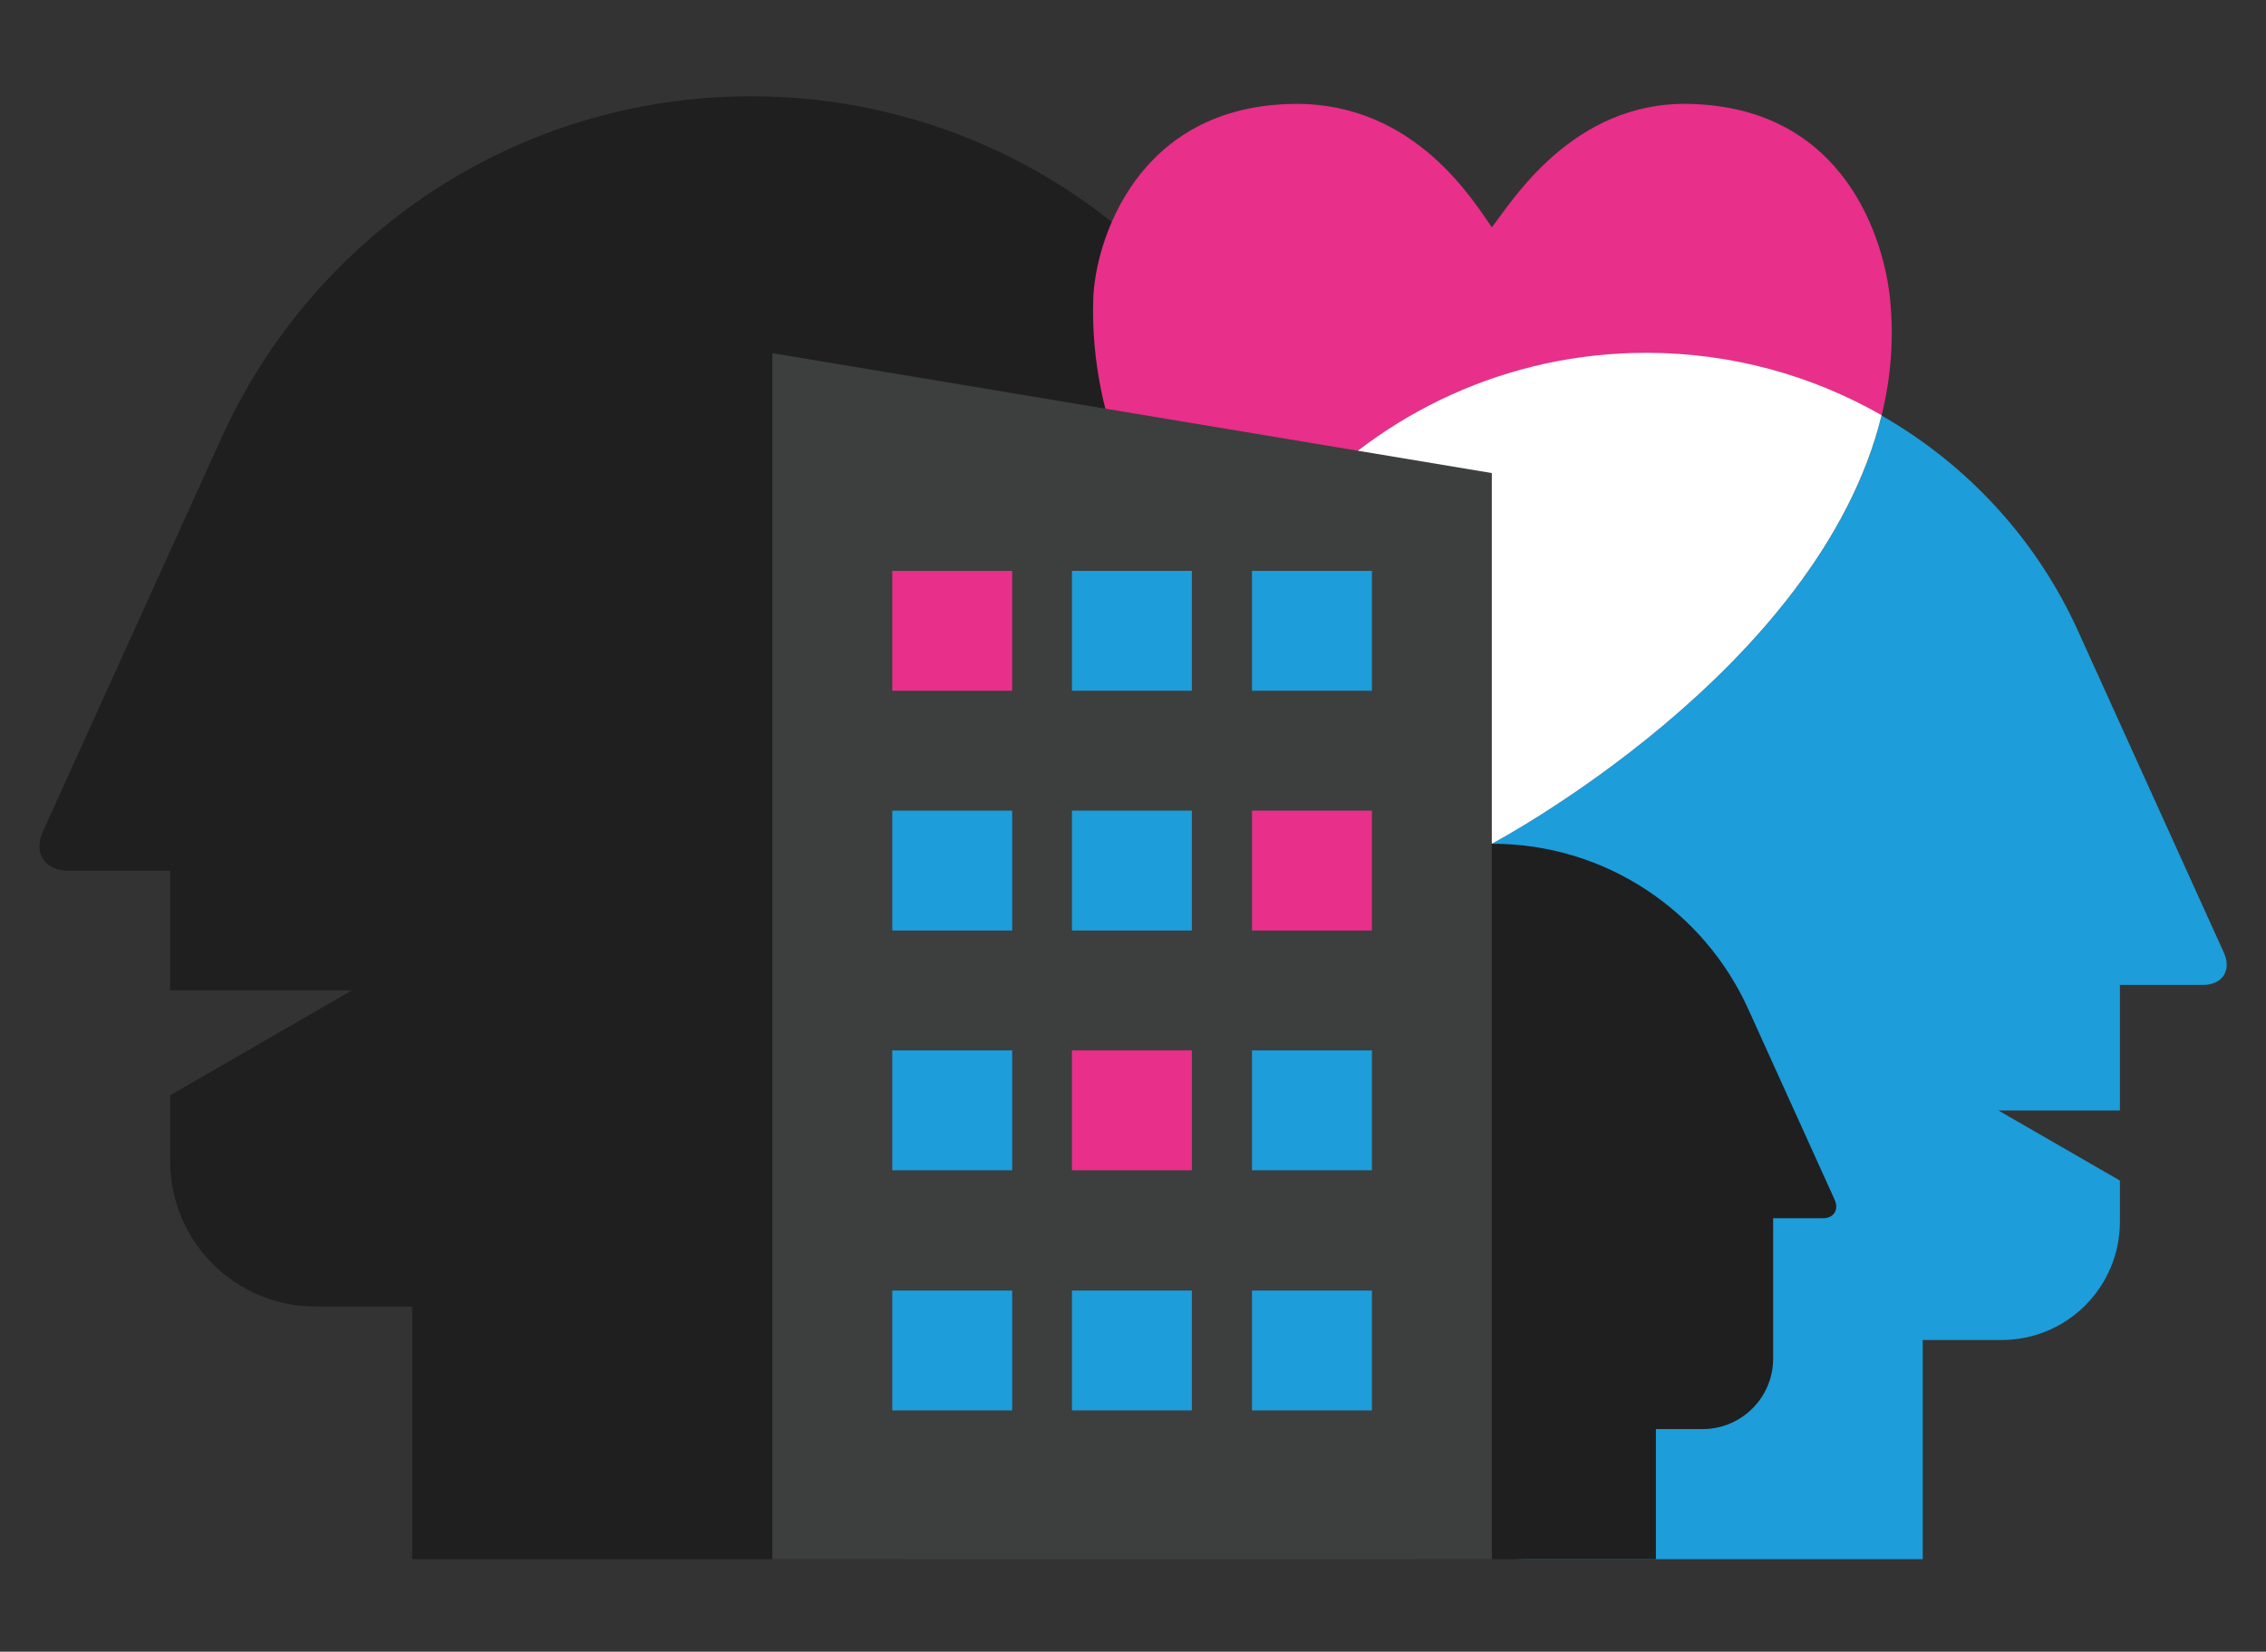
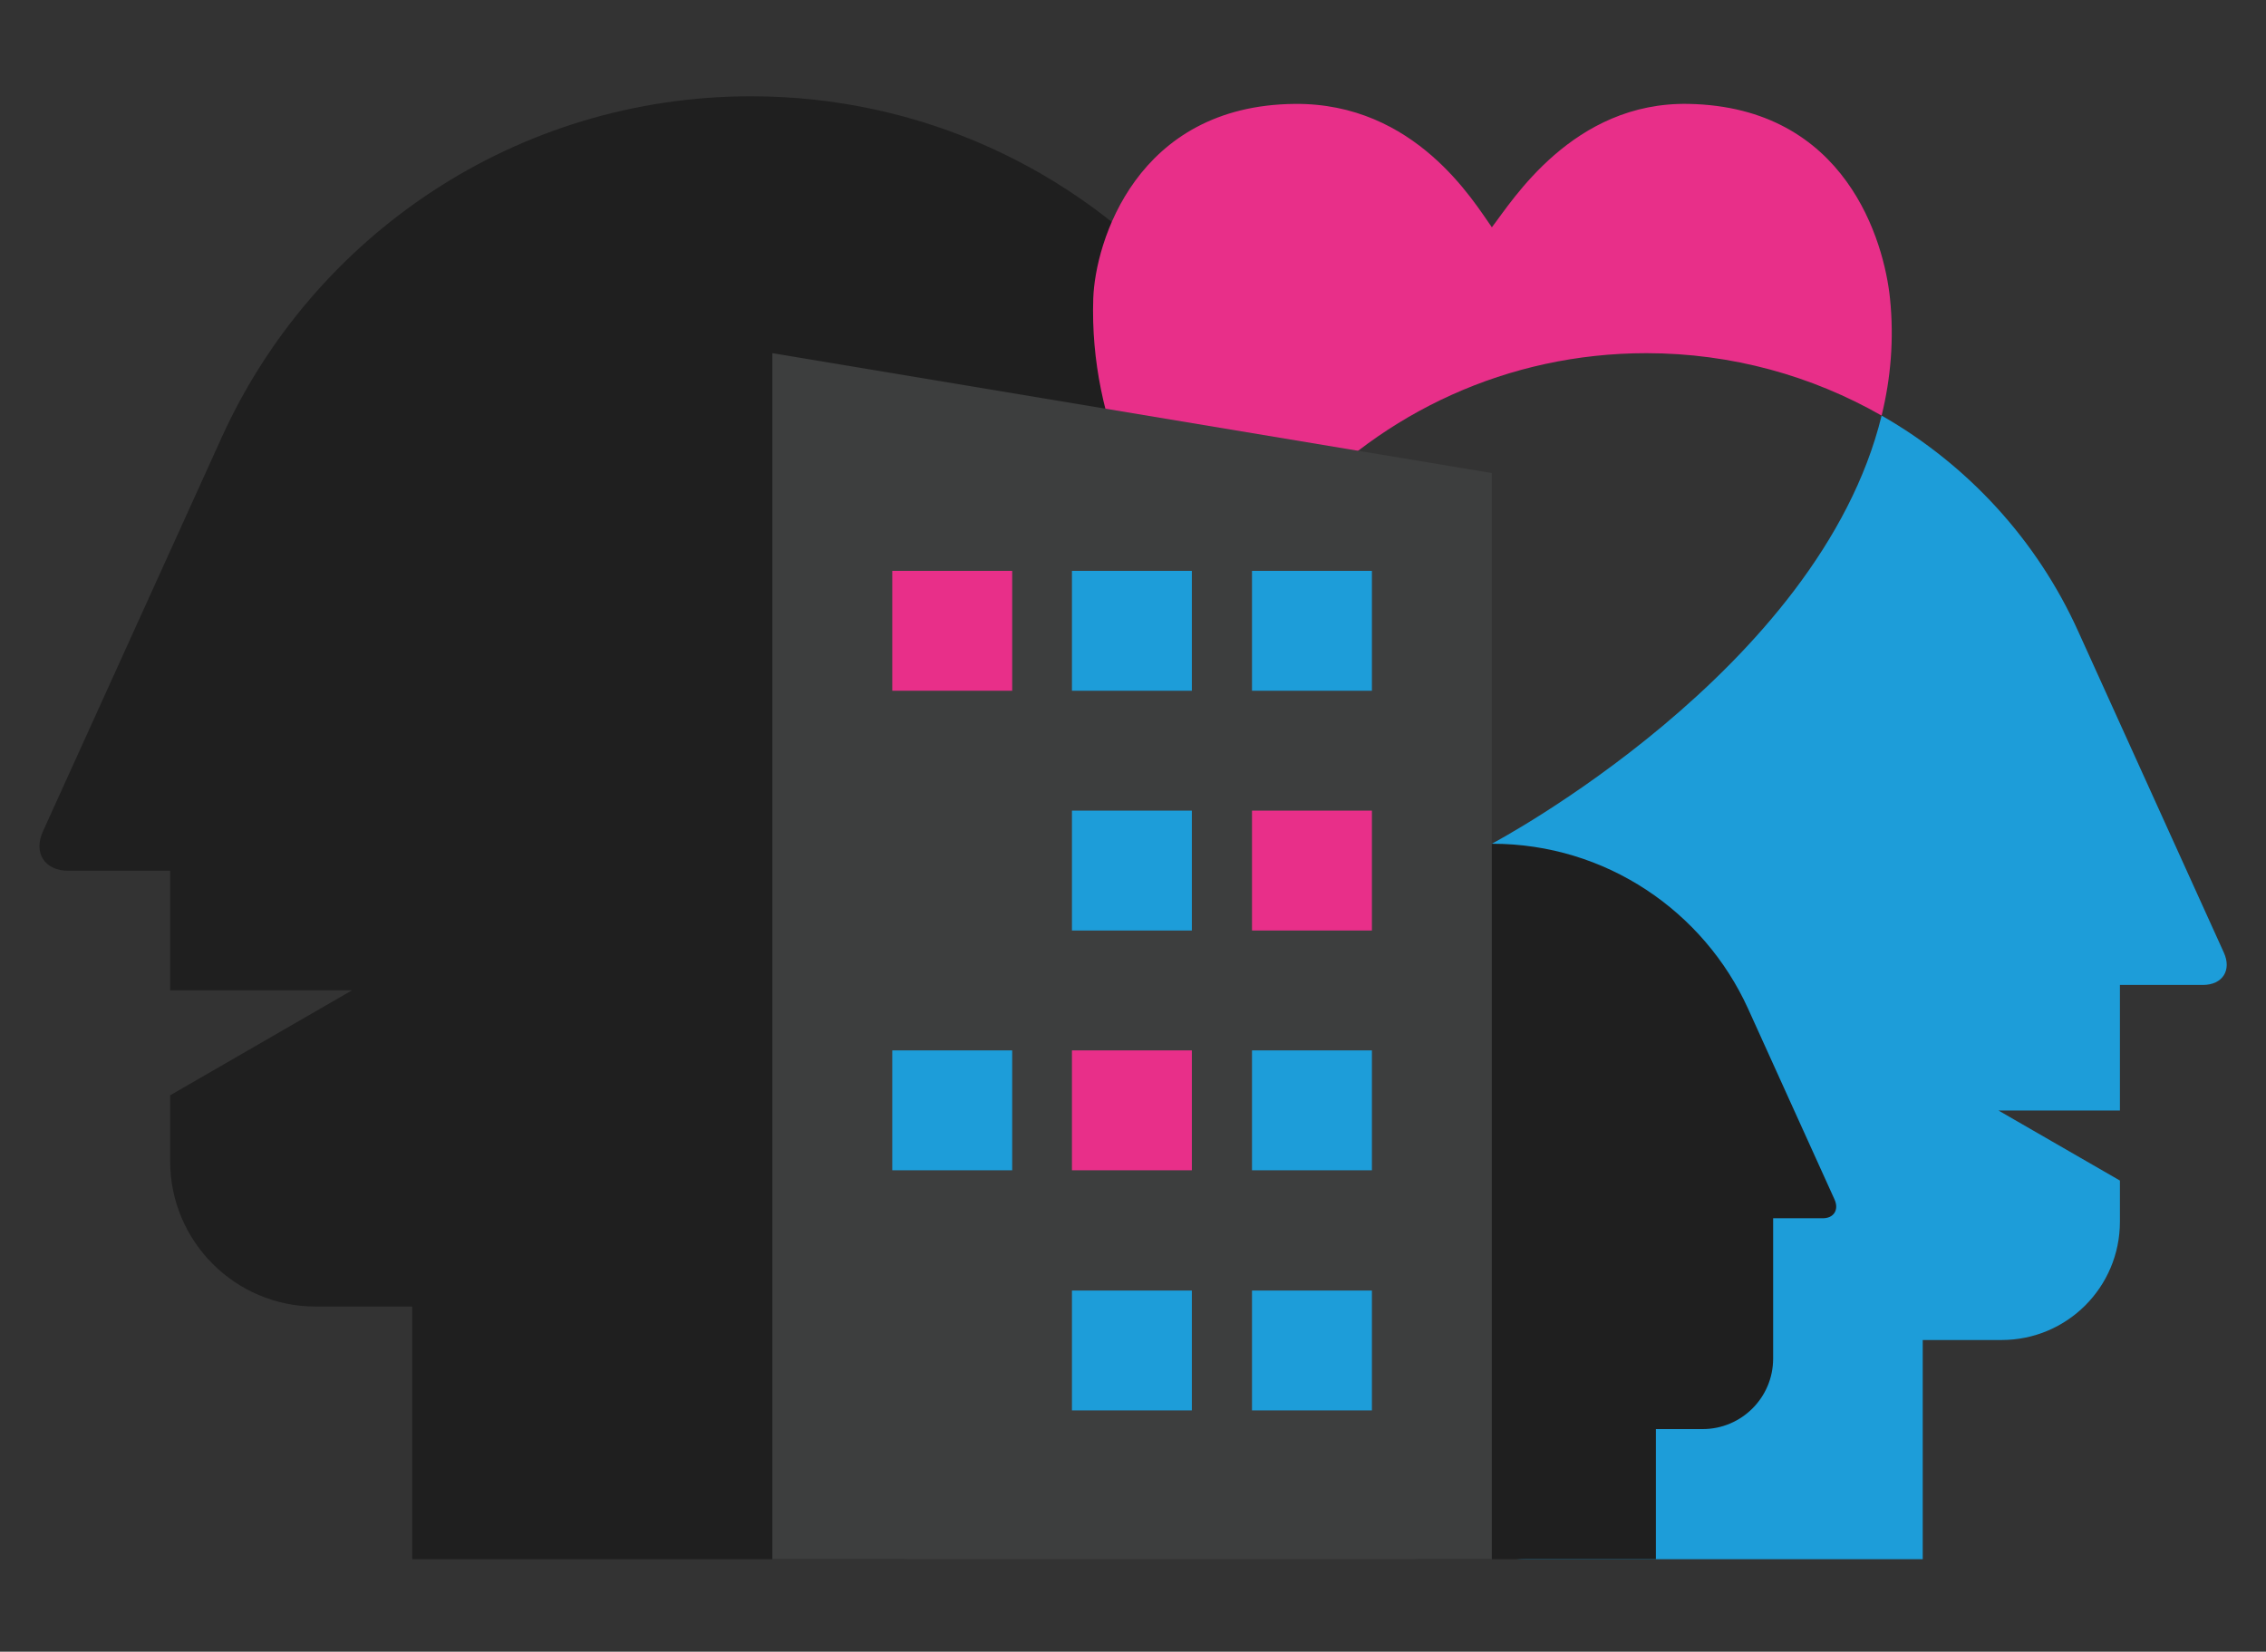
<svg xmlns="http://www.w3.org/2000/svg" id="Layer_1" x="0px" y="0px" viewBox="0 0 595.276 434" style="enable-background:new 0 0 595.276 434;" xml:space="preserve">
  <rect x="0" y="0" width="595.276" height="434" fill="#333333" stroke="none" />
  <style type="text/css">	.st0{fill:#1F1F1F;}	.st1{fill:#1D9DD9;}	.st2{fill:#E82F89;}	.st3{fill:#FFFFFF;}	.st4{fill:#3D3E3E;}</style>
  <path class="st0" d="M310.1,75.2c-27.9-30.7-68.1-49.9-112.8-49.9c-61.8,0-115,36.7-139,89.5l0,0 l-47,103.6c-2.6,5.7,0.4,10.4,6.7,10.4h26.7v31.4h47.8l-47.8,27.6v17.3 c0,21.1,17.1,38.2,38.2,38.2h25.4v66.4h127.3c21,0,38.1-17,38.1-38.1v-61.5 c20.7-12,38.3-28.7,51.4-48.7c15.7-24,24.8-52.7,24.8-83.5 C349.9,138.4,334.8,102.3,310.1,75.2" />
  <path class="st1" d="M584.2,250.3l-38.3-84.5l0,0c-10.8-23.9-29-43.7-51.6-56.6 c-16.4,67.1-102.4,112.5-102.4,112.5s-0.1,0-0.2-0.1c-3-1.6-41.8-23-71.3-58.4 c-7.9,16.3-12.3,34.7-12.3,54.1c0,25.1,7.5,48.5,20.3,68.1 c10.7,16.3,25,29.9,41.9,39.7v53.6c0,17.1,13.9,31,31,31h103.8v-57.6h20.7 c17.2,0,31.1-13.9,31.1-31.1v-10.8l-31.9-18.4h31.9v-33h21.8 C583.9,258.8,586.3,254.9,584.2,250.3" />
  <path class="st2" d="M432.5,92.8c22.5,0,43.6,6,61.8,16.4c2.4-9.8,3.3-20.1,2.2-30.8 c-1.5-14.7-11.4-50.3-52.9-51.1c-30.4-0.6-46.4,25.6-51.6,32.3c0,0,0,0.1-0.1,0.1 c-4.7-6.6-20.1-32.7-51.8-32.4c-41.6,0.4-52.4,36.4-52.9,51.1 c-1.1,33.1,14.1,61.9,33.2,84.8c5.3-10.9,12.1-20.9,20.1-29.8 C363.3,108.4,396.1,92.8,432.5,92.8" />
-   <path class="st3" d="M391.7,221.6c0.1,0.1,0.2,0.1,0.2,0.1s86-45.4,102.4-112.6 c-18.2-10.4-39.3-16.4-61.8-16.4c-36.5,0-69.2,15.7-92,40.6 c-8.1,8.8-14.9,18.9-20.1,29.8C349.9,198.6,388.8,220,391.7,221.6" />
  <path class="st0" d="M481.9,315.1l-22.7-50.1l0,0c-11.6-25.5-37.3-43.3-67.2-43.3 c-21.6,0-41.1,9.3-54.6,24.1c-12,13.1-19.3,30.6-19.3,49.7 c0,14.9,4.4,28.8,12,40.4c6.3,9.7,14.8,17.8,24.9,23.6v31.8 c0,10.2,8.2,18.4,18.4,18.4h61.6v-34.2h12.3c10.2,0,18.5-8.3,18.5-18.5v-36.9h12.9 C481.7,320.2,483.2,317.9,481.9,315.1" />
  <polygon class="st4" points="202.9,92.8 391.9,124.3 391.9,409.7 202.9,409.7 " />
-   <rect x="234.4" y="339.1" class="st1" width="31.5" height="31.5" />
  <rect x="328.9" y="339.1" class="st1" width="31.5" height="31.5" />
  <rect x="234.4" y="276" class="st1" width="31.5" height="31.5" />
  <rect x="328.9" y="276" class="st1" width="31.5" height="31.5" />
-   <rect x="234.4" y="213" class="st1" width="31.5" height="31.5" />
  <rect x="328.9" y="213" class="st2" width="31.5" height="31.5" />
  <rect x="234.4" y="150" class="st2" width="31.5" height="31.5" />
  <rect x="281.6" y="276" class="st2" width="31.5" height="31.5" />
  <rect x="281.6" y="339.1" class="st1" width="31.5" height="31.5" />
  <rect x="281.6" y="213" class="st1" width="31.5" height="31.5" />
  <rect x="281.6" y="150" class="st1" width="31.5" height="31.5" />
  <rect x="328.9" y="150" class="st1" width="31.5" height="31.5" />
</svg>